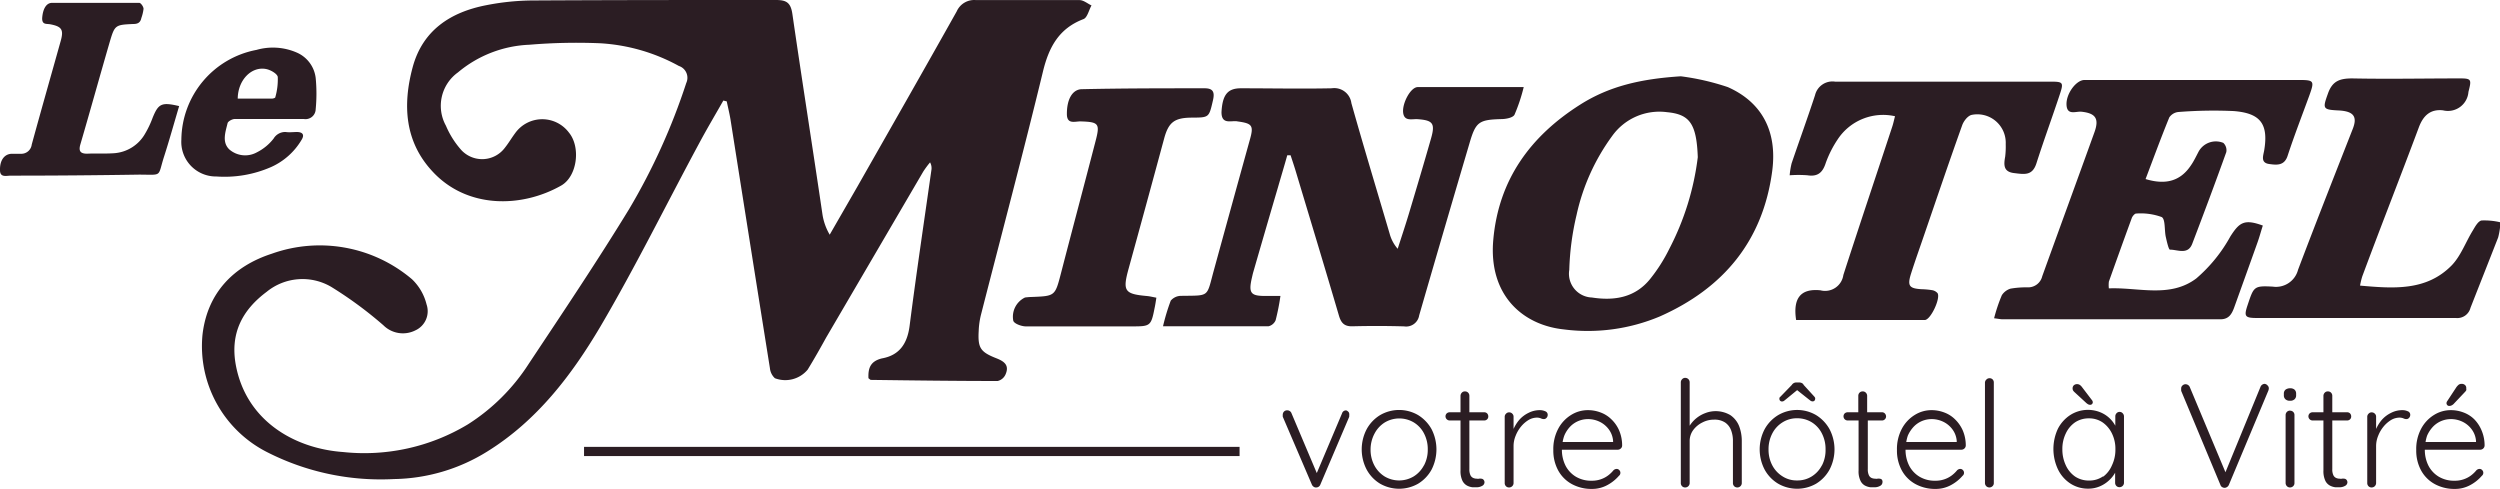
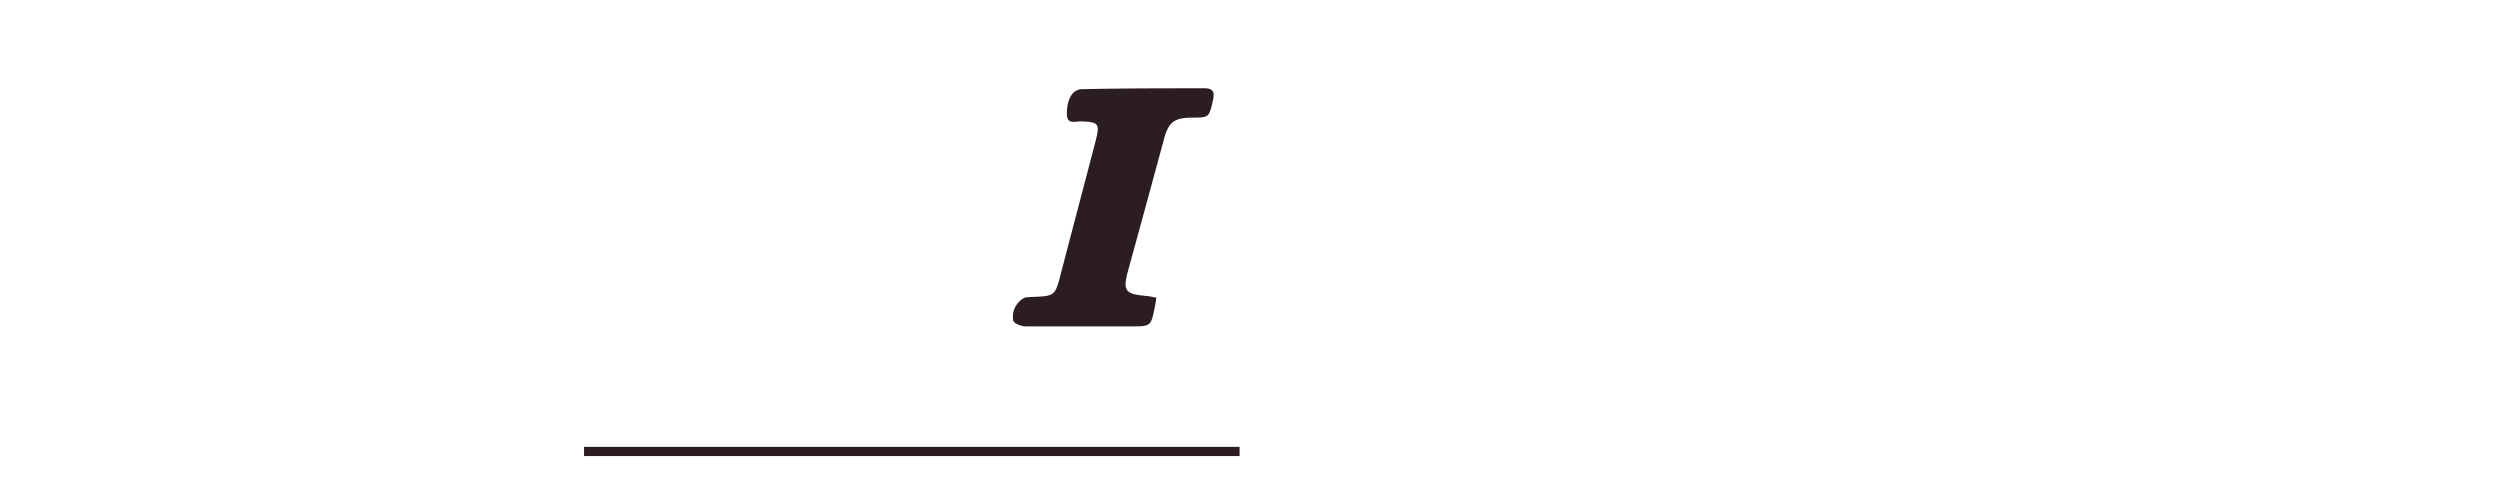
<svg xmlns="http://www.w3.org/2000/svg" viewBox="0 0 271 53">
  <defs>
    <style>.cls-1{fill:#2b1d23}</style>
  </defs>
  <g id="Calque_2" data-name="Calque 2">
    <g id="Calque_1-2" data-name="Calque 1">
-       <path class="cls-1" d="M145.94 44.49a.44.44 0 00-.46.31l-2.74 6.48L140 44.8a.47.47 0 00-.19-.24.44.44 0 00-.26-.08.46.46 0 00-.37.14.5.5 0 00-.13.32.59.59 0 000 .13v.1l3.16 7.37a.55.55 0 00.2.23.41.41 0 00.28.07.47.47 0 00.43-.3l3.14-7.37a.34.34 0 010-.12.63.63 0 000-.16.36.36 0 00-.14-.29.53.53 0 00-.18-.11zm7.79.51a4.09 4.09 0 00-4.13 0 4.07 4.07 0 00-1.45 1.52 4.73 4.73 0 000 4.39 4 4 0 001.45 1.52 4.15 4.15 0 004.13 0 4.07 4.07 0 001.45-1.52 4.81 4.81 0 000-4.39 4.15 4.15 0 00-1.45-1.52zm.62 5.45a3.08 3.08 0 01-1.1 1.19 3.07 3.07 0 01-3.17 0 3.16 3.16 0 01-1.1-1.19 3.6 3.6 0 01-.41-1.73A3.66 3.66 0 01149 47a3.11 3.11 0 011.1-1.2 3.07 3.07 0 013.17 0 3 3 0 011.1 1.2 3.66 3.66 0 01.4 1.74 3.59 3.59 0 01-.42 1.73zm6.54-5.76h-1.61v-1.78a.48.48 0 00-.13-.34.45.45 0 00-.35-.14.42.42 0 00-.34.14.49.49 0 00-.14.34v1.78h-1.17a.47.47 0 00-.32.12.44.44 0 000 .64.44.44 0 00.32.13h1.17V51a2.45 2.45 0 00.2 1.1 1.22 1.22 0 00.51.54 1.73 1.73 0 00.59.18h.43a1.17 1.17 0 00.61-.15.45.45 0 00.26-.38.42.42 0 00-.11-.29.34.34 0 00-.24-.11.61.61 0 00-.24 0 .56.56 0 01-.23 0 1 1 0 01-.38-.07.62.62 0 01-.32-.3 1.46 1.46 0 01-.12-.67v-5.27h1.61a.44.44 0 00.32-.13.41.41 0 00.12-.3.48.48 0 00-.12-.33.44.44 0 00-.32-.13zm6.61-.11a1.38 1.38 0 00-.56-.12 2.67 2.67 0 00-1.24.29 3.2 3.2 0 00-1 .75 4.13 4.13 0 00-.63 1 .56.56 0 010 .12v-1.44a.44.44 0 00-.13-.33.45.45 0 00-.35-.15.43.43 0 00-.34.15.45.45 0 00-.14.33v7.18a.48.48 0 00.13.34.45.45 0 00.35.14.48.48 0 00.48-.48v-4a2.93 2.93 0 01.22-1.11 3.69 3.69 0 01.58-1 3.24 3.24 0 01.82-.72 1.82 1.82 0 01.9-.26 1.12 1.12 0 01.44.08.75.75 0 00.31.08.38.38 0 00.3-.13.48.48 0 00.13-.37.4.4 0 00-.27-.35zm7.17.87a3.28 3.28 0 00-1.17-.74 3.82 3.82 0 00-1.37-.25 3.42 3.42 0 00-1.82.52 3.89 3.89 0 00-1.39 1.48 4.69 4.69 0 00-.54 2.33 4.49 4.49 0 00.53 2.21 3.71 3.71 0 001.47 1.47 4.43 4.43 0 002.18.53 3.43 3.43 0 001.68-.42 4.4 4.4 0 001.25-1 .41.41 0 00.16-.33.4.4 0 00-.12-.29.38.38 0 00-.3-.13.54.54 0 00-.33.15 3.34 3.34 0 01-.57.55 2.83 2.83 0 01-.79.42 2.87 2.87 0 01-1 .16 3.22 3.22 0 01-1.74-.45 3 3 0 01-1.11-1.21 3.82 3.82 0 01-.38-1.7h6.05a.49.49 0 00.34-.14.42.42 0 00.14-.33 4.12 4.12 0 00-.33-1.63 3.7 3.7 0 00-.84-1.2zm-5.1 1.77a3.2 3.2 0 01.66-1 2.67 2.67 0 01.91-.6 2.75 2.75 0 011-.19 2.89 2.89 0 011.22.27 2.67 2.67 0 011 .8 2.42 2.42 0 01.5 1.29v.12h-5.47a4.11 4.11 0 01.18-.69zm18-2.22a3.13 3.13 0 00-2.74-.21 3.41 3.41 0 00-1.67 1.36v-4.7a.48.48 0 00-.48-.49.43.43 0 00-.34.15.48.48 0 00-.14.34v10.91a.48.48 0 00.13.34.45.45 0 00.35.14.48.48 0 00.48-.48v-4.53a2 2 0 01.37-1.19 2.73 2.73 0 011-.84 2.68 2.68 0 011.27-.31 2.05 2.05 0 011.2.31 1.75 1.75 0 01.65.84 3.2 3.2 0 01.2 1.19v4.53a.48.48 0 00.13.34.47.47 0 00.35.14.48.48 0 00.48-.48v-4.53a4.52 4.52 0 00-.29-1.64 2.61 2.61 0 00-.95-1.19zm5.6-1.48a.38.38 0 00.22-.07l.2-.16 1.22-1 1.26 1 .21.16a.4.4 0 00.22.06.26.26 0 00.19-.08.28.28 0 00.07-.16.32.32 0 000-.14.51.51 0 00-.08-.13l-1.16-1.27a.42.42 0 00-.21-.21.67.67 0 00-.3-.06h-.26a.57.57 0 00-.52.27L193 43a.4.4 0 00-.11.13.59.59 0 000 .13.24.24 0 00.08.18.27.27 0 00.2.08zm3.7 1.48a4.07 4.07 0 00-4.12 0 4.1 4.1 0 00-1.46 1.52 4.73 4.73 0 000 4.39 4 4 0 001.46 1.52 4.13 4.13 0 004.12 0 4.07 4.07 0 001.45-1.52 4.73 4.73 0 000-4.39 4.15 4.15 0 00-1.45-1.52zm.62 5.45a3.05 3.05 0 01-1.09 1.19 2.89 2.89 0 01-1.6.44 2.82 2.82 0 01-1.57-.44 3.1 3.1 0 01-1.11-1.19 3.6 3.6 0 01-.41-1.73 3.66 3.66 0 01.41-1.74 3.06 3.06 0 011.11-1.2 2.9 2.9 0 011.57-.44 3 3 0 011.6.44 3 3 0 011.09 1.2 3.66 3.66 0 01.4 1.74 3.59 3.59 0 01-.4 1.75zm6.51-5.76h-1.6v-1.78a.49.49 0 00-.14-.34.44.44 0 00-.34-.14.45.45 0 00-.35.14.48.48 0 00-.13.34v1.78h-1.14a.48.48 0 00-.33.12.45.45 0 00.33.77h1.17V51a2.32 2.32 0 00.2 1.1 1.15 1.15 0 00.5.54 1.73 1.73 0 00.59.18h.44a1.16 1.16 0 00.6-.15.45.45 0 00.26-.38.41.41 0 00-.06-.29.36.36 0 00-.25-.11.56.56 0 00-.23 0 .61.61 0 01-.24 0 1.06 1.06 0 01-.38-.07.6.6 0 01-.31-.3 1.46 1.46 0 01-.12-.67v-5.27H204a.42.42 0 00.32-.13.42.42 0 00.13-.3.49.49 0 00-.13-.33.42.42 0 00-.32-.13zm7.92.76a3.28 3.28 0 00-1.17-.74 3.82 3.82 0 00-1.37-.25 3.42 3.42 0 00-1.82.52 3.89 3.89 0 00-1.39 1.48 4.69 4.69 0 00-.54 2.33 4.49 4.49 0 00.53 2.21 3.71 3.71 0 001.47 1.47 4.43 4.43 0 002.18.53 3.43 3.43 0 001.68-.42 4.4 4.4 0 001.25-1 .41.41 0 00.16-.33.4.4 0 00-.12-.29.38.38 0 00-.3-.13.52.52 0 00-.33.15 3.34 3.34 0 01-.57.55 2.83 2.83 0 01-.79.42 2.87 2.87 0 01-1 .16 3.22 3.22 0 01-1.74-.45 3 3 0 01-1.11-1.21 3.82 3.82 0 01-.38-1.7h6.05a.49.49 0 00.34-.14.45.45 0 00.14-.33 4.12 4.12 0 00-.33-1.63 3.86 3.86 0 00-.84-1.2zm-5.11 1.77a3.39 3.39 0 01.67-1 2.67 2.67 0 01.91-.6 2.75 2.75 0 011-.19 2.89 2.89 0 011.22.27 2.67 2.67 0 011 .8 2.42 2.42 0 01.5 1.29v.12h-5.47a4.11 4.11 0 01.17-.69zm8.84-6.22a.44.44 0 00-.33.15.45.45 0 00-.15.34v10.87a.49.49 0 00.14.34.48.48 0 00.34.14.49.49 0 00.34-.14.45.45 0 00.14-.34V41.47a.47.47 0 00-.13-.34.45.45 0 00-.35-.13zm14.13 3.65a.43.43 0 00-.35.15.48.48 0 00-.13.35v1a3.22 3.22 0 00-1.68-1.48 3.57 3.57 0 00-3.19.31 3.9 3.9 0 00-1.35 1.49 5.18 5.18 0 000 4.4 3.8 3.8 0 001.34 1.54 3.49 3.49 0 001.93.56 3.13 3.13 0 001.27-.25 3.36 3.36 0 001-.65 3.22 3.22 0 00.66-.83v1.09a.48.48 0 00.13.34.45.45 0 00.35.14.48.48 0 00.48-.48v-7.18a.48.48 0 00-.14-.35.43.43 0 00-.32-.15zm-1.83 7a2.57 2.57 0 01-1.5.44 2.66 2.66 0 01-1.52-.44 3 3 0 01-1-1.22 4 4 0 01-.37-1.73 3.83 3.83 0 01.38-1.73 3 3 0 011-1.19 2.66 2.66 0 011.5-.43 2.58 2.58 0 011.5.45 3.11 3.11 0 011 1.2 3.76 3.76 0 01.37 1.7 3.89 3.89 0 01-.37 1.73 3 3 0 01-.94 1.23zm-2.49-9.92a.54.54 0 00-.31-.09.52.52 0 00-.34.12.45.45 0 00-.14.35.46.46 0 00.06.23.93.93 0 00.16.18l1.27 1.17a1.4 1.4 0 00.18.13.46.46 0 00.22.06.29.29 0 00.22-.08.32.32 0 00.08-.2.43.43 0 00-.12-.26l-1.09-1.43a1.11 1.11 0 00-.19-.18zm20.03-.12a.51.51 0 00-.45.32l-3.8 9.26-3.85-9.19a.51.51 0 00-.48-.35.47.47 0 00-.32.13.41.41 0 00-.15.33.61.61 0 000 .15v.11l4.26 10.21a.39.39 0 00.18.22.5.5 0 00.27.08.49.49 0 00.25-.08.5.5 0 00.21-.24l4.28-10.22a.79.79 0 00.05-.24.42.42 0 00-.14-.32.48.48 0 00-.31-.17zm2.77.48a.81.81 0 00-.51.15.54.54 0 00-.18.44v.16a.56.56 0 00.17.44.68.68 0 00.5.16.66.66 0 00.49-.16.56.56 0 00.17-.44v-.16a.57.57 0 00-.17-.44.68.68 0 00-.47-.15zm-.02 2.42a.46.46 0 00-.34.14.49.49 0 00-.14.34v7.37a.49.49 0 00.14.34.46.46 0 00.34.14.49.49 0 00.34-.14.45.45 0 00.14-.34V45a.46.46 0 00-.48-.48zm6.18.18h-1.6v-1.78a.48.48 0 00-.13-.34.45.45 0 00-.35-.14.42.42 0 00-.34.14.49.49 0 00-.14.34v1.78h-1.17a.47.47 0 00-.32.12.44.44 0 000 .64.44.44 0 00.32.13h1.17V51a2.45 2.45 0 00.2 1.1 1.17 1.17 0 00.51.54 1.73 1.73 0 00.59.18h.43a1.17 1.17 0 00.61-.15.45.45 0 00.26-.38.42.42 0 00-.11-.29.34.34 0 00-.25-.11.59.59 0 00-.23 0 .56.56 0 01-.23 0 1 1 0 01-.38-.07.62.62 0 01-.32-.3 1.46 1.46 0 01-.12-.67v-5.27h1.6a.44.44 0 00.33-.13.41.41 0 00.12-.3.48.48 0 00-.12-.33.44.44 0 00-.33-.13zm6.58-.11a1.38 1.38 0 00-.56-.12 2.64 2.64 0 00-1.24.29 3.2 3.2 0 00-1 .75 4.13 4.13 0 00-.63 1v.12-1.44a.44.44 0 00-.13-.33.47.47 0 00-.35-.15.43.43 0 00-.34.15.45.45 0 00-.14.33v7.18a.48.48 0 00.13.34.45.45 0 00.35.14.48.48 0 00.48-.48v-4a2.93 2.93 0 01.22-1.11 3.69 3.69 0 01.58-1 3.24 3.24 0 01.82-.72 1.82 1.82 0 01.9-.26 1.12 1.12 0 01.44.08.75.75 0 00.31.08.38.38 0 00.3-.13.48.48 0 00.13-.37.4.4 0 00-.27-.35zm7.21.87a3.28 3.28 0 00-1.17-.74 3.82 3.82 0 00-1.37-.25 3.42 3.42 0 00-1.82.52 3.89 3.89 0 00-1.39 1.48 4.69 4.69 0 00-.54 2.33 4.49 4.49 0 00.53 2.21 3.71 3.71 0 001.47 1.47 4.43 4.43 0 002.18.53 3.43 3.43 0 001.68-.42 4.4 4.4 0 001.25-1 .41.41 0 00.16-.33.4.4 0 00-.12-.29.38.38 0 00-.3-.13.52.52 0 00-.33.15 3.34 3.34 0 01-.57.55 2.83 2.83 0 01-.79.42 2.87 2.87 0 01-1 .16 3.22 3.22 0 01-1.74-.45 3 3 0 01-1.11-1.21 3.82 3.82 0 01-.38-1.7h6a.49.49 0 00.34-.14.45.45 0 00.14-.33 4.12 4.12 0 00-.33-1.63 3.86 3.86 0 00-.79-1.2zm-5.11 1.77a3.39 3.39 0 01.67-1 2.67 2.67 0 01.91-.6 2.75 2.75 0 011-.19 2.89 2.89 0 011.22.27 2.67 2.67 0 011 .8 2.42 2.42 0 01.5 1.29v.12h-5.47a4.11 4.11 0 01.17-.69zm2.7-3.3a.76.76 0 00.22-.18l1.2-1.27a.83.83 0 00.12-.16.45.45 0 000-.2.42.42 0 00-.13-.37.52.52 0 00-.38-.13.52.52 0 00-.33.11 1.6 1.6 0 00-.22.24l-1 1.52a.4.4 0 00-.08.23.32.32 0 00.08.2.26.26 0 00.17.09.57.57 0 00.35-.08zM75.78 15.55c.84-1.57 1.75-3.1 2.63-4.65l.37.09c.13.64.29 1.28.4 1.93q2.13 13.52 4.28 27A1.69 1.69 0 0084 41a3.16 3.16 0 003.55-.93c.7-1.14 1.36-2.31 2-3.47l10.53-18a10.46 10.46 0 01.74-1 1.3 1.3 0 01.14.86c-.8 5.63-1.64 11.24-2.36 16.87-.25 1.92-1.1 3.18-3 3.52-1.32.32-1.5 1.15-1.46 2.15.13.09.2.18.26.18 4.59.06 9.17.12 13.75.12a1.24 1.24 0 00.84-.69c.45-1-.1-1.43-1-1.78-1.72-.68-2-1.12-1.9-2.94a8.48 8.48 0 01.24-1.74c2.25-8.8 4.59-17.58 6.73-26.41.65-2.66 1.74-4.66 4.39-5.67.42-.16.59-1 .87-1.48-.43-.2-.85-.57-1.29-.58H105.8a2.07 2.07 0 00-2.09 1.22c-3.56 6.35-7.17 12.67-10.77 19-1 1.74-2 3.47-3 5.21a6.18 6.18 0 01-.79-2.23C88.09 16 86.94 8.73 85.89 1.49 85.71.28 85.24 0 84.11 0c-8.75 0-17.5 0-26.24.05a26.82 26.82 0 00-5.14.51c-3.89.75-6.92 2.72-8 6.74s-.88 8 2.11 11.24c3.77 4.13 9.73 4 14 1.57 1.74-1 2.13-4.17.83-5.74a3.61 3.61 0 00-5.83.07c-.38.51-.7 1.06-1.09 1.55a3.08 3.08 0 01-4.74.28 9.59 9.59 0 01-1.67-2.64 4.46 4.46 0 011.3-5.78 12.83 12.83 0 017.74-3 61.54 61.54 0 017.68-.16 20.09 20.09 0 018.53 2.46 1.35 1.35 0 01.8 1.85 68.29 68.29 0 01-6.19 13.66c-3.48 5.69-7.2 11.23-10.9 16.8A21.54 21.54 0 0150.72 46a21.75 21.75 0 01-13.53 3c-5.39-.39-10.56-3.48-11.64-9.5-.6-3.39.72-5.9 3.36-7.87a6.15 6.15 0 017-.53 42.77 42.77 0 015.65 4.16 3 3 0 003.47.55A2.28 2.28 0 0046.24 33a5.63 5.63 0 00-1.58-2.73 15.46 15.46 0 00-15.19-2.77c-4.14 1.34-7 4.24-7.52 8.79a12.88 12.88 0 007 12.72 27.13 27.13 0 0013.76 2.92 19.65 19.65 0 0010.13-3c5.37-3.34 9.1-8.23 12.23-13.51 3.81-6.48 7.14-13.24 10.71-19.87zm76.43 19.83a1.43 1.43 0 001.63-1.2q2.7-9.33 5.45-18.64c.68-2.32 1-2.56 3.44-2.63.5 0 1.26-.14 1.44-.47a18.67 18.67 0 001-3h-11.48c-.78 0-1.7 1.75-1.59 2.76s1 .67 1.58.72c1.64.12 1.91.45 1.45 2.07-.78 2.74-1.6 5.48-2.42 8.22-.38 1.26-.8 2.51-1.2 3.76a4.07 4.07 0 01-.87-1.63c-1.39-4.72-2.82-9.43-4.15-14.16a1.87 1.87 0 00-2.13-1.61c-3.28.07-6.57 0-9.85 0-1.45 0-2 .72-2.1 2.59 0 1.42 1.11.86 1.74 1 1.59.22 1.78.43 1.33 2q-1.94 7-3.89 14.11c-.83 3-.39 2.75-3.58 2.8a1.47 1.47 0 00-1.1.52 22.12 22.12 0 00-.84 2.78h11.43a1.12 1.12 0 00.78-.66 24.47 24.47 0 00.52-2.63h-1.7c-1.52 0-1.75-.34-1.42-1.86.06-.25.11-.5.18-.74q1.33-4.61 2.68-9.2c.33-1.15.68-2.3 1-3.45h.36c.18.55.37 1.11.54 1.67 1.57 5.23 3.16 10.46 4.7 15.71.24.82.6 1.19 1.49 1.16q2.81-.07 5.58.01zm39.9-16.86c.56-4.27-1.11-7.44-4.82-9.08a26.55 26.55 0 00-5.09-1.17c-4.36.28-7.76 1.08-10.89 3.06-5.41 3.42-8.87 8.15-9.44 14.69-.52 5.94 3.15 9.22 7.67 9.69a20.15 20.15 0 0010.39-1.41c6.9-3.06 11.18-8.2 12.18-15.78zM180.94 27a17.57 17.57 0 01-2 3.16c-1.64 2.1-3.93 2.47-6.37 2.09a2.58 2.58 0 01-2.46-3 29.15 29.15 0 01.79-5.95 22.65 22.65 0 013.86-8.56 6.28 6.28 0 015.94-2.58c2.43.23 3.21 1.2 3.34 4.88a29.21 29.21 0 01-3.1 9.96zm61.25 6.32c.84-2.34 1.68-4.67 2.51-7 .22-.61.39-1.25.59-1.87-2-.73-2.54-.36-3.53 1.2a16.38 16.38 0 01-3.69 4.54c-2.86 2.14-6.25.94-9.47 1.07a3.33 3.33 0 010-.73c.82-2.3 1.64-4.59 2.48-6.88.07-.21.33-.51.48-.5a6.57 6.57 0 012.77.38c.41.24.28 1.4.44 2.14.11.49.31 1.39.45 1.39.84 0 1.95.6 2.42-.64 1.26-3.3 2.5-6.61 3.69-9.93a1.09 1.09 0 00-.32-1 2.13 2.13 0 00-2.71 1c-.25.48-.5 1-.8 1.43-1.11 1.67-2.68 2.17-4.92 1.49.85-2.24 1.67-4.48 2.57-6.68a1.35 1.35 0 011-.59 48.61 48.61 0 016-.1c2.85.23 3.77 1.36 3.29 4.25-.1.59-.43 1.36.55 1.49.8.11 1.65.21 2-.93.72-2.19 1.56-4.35 2.35-6.52.56-1.56.51-1.66-1.13-1.66h-23.25c-.9 0-2 1.48-1.95 2.68s1 .7 1.62.76c1.51.16 1.94.73 1.42 2.19-1.88 5.22-3.79 10.43-5.67 15.64a1.57 1.57 0 01-1.56 1.21 9.74 9.74 0 00-1.88.14 1.72 1.72 0 00-.94.71 17.38 17.38 0 00-.84 2.5c.5.06.7.11.9.11h23.59c.94.02 1.27-.55 1.54-1.29zM16.54 12.78a10.45 10.45 0 01-.8 1.69 4.2 4.2 0 01-3.39 2.14c-1 .07-1.94 0-2.9.05-.73 0-.95-.27-.74-1C9.78 12 10.81 8.28 11.88 4.6c.56-1.9.6-1.91 2.59-2 .47 0 .75-.16.85-.64a4.52 4.52 0 00.24-1c0-.24-.3-.65-.46-.65H5.63C5 .32 4.63 1 4.57 2c0 .7.47.56.86.63 1.28.24 1.5.59 1.14 1.85-1.05 3.75-2.11 7.46-3.13 11.19a1.14 1.14 0 01-1.19 1h-.94c-.82 0-1.34.69-1.31 1.78 0 .83.71.59 1.16.59q6.95 0 13.89-.11c2.64 0 2 .31 2.75-2 .57-1.78 1.07-3.58 1.62-5.43-1.91-.45-2.25-.27-2.88 1.28zm200.88 2.83a9.05 9.05 0 01-.06 1.38c-.16.87-.2 1.63.95 1.77s2 .31 2.44-1.06c.79-2.48 1.69-4.92 2.51-7.4.46-1.38.4-1.45-1-1.45h-23.34a1.94 1.94 0 00-2.17 1.47c-.81 2.47-1.7 4.92-2.54 7.39A8.32 8.32 0 00194 19a13.28 13.28 0 011.92 0c1.14.18 1.67-.31 2-1.36a11.75 11.75 0 011.31-2.57 5.89 5.89 0 016.19-2.47c-.12.45-.19.81-.31 1.16-1.76 5.35-3.56 10.69-5.29 16.05a2 2 0 01-2.48 1.66c-2.15-.22-3 .85-2.64 3.22h13.94c.64 0 1.74-2.36 1.39-2.91a1 1 0 00-.61-.33 8.62 8.62 0 00-1.13-.1c-1.33-.08-1.55-.36-1.14-1.67.47-1.48 1-2.95 1.5-4.42 1.34-3.9 2.66-7.8 4.05-11.68.16-.45.58-1 1-1.12a3.08 3.08 0 013.72 3.15zM269 23.9c-.37.07-.69.65-.93 1.06-.79 1.27-1.31 2.79-2.33 3.83-2.74 2.77-6.28 2.49-9.91 2.17a8.13 8.13 0 01.24-1c2-5.39 4.12-10.76 6.13-16.15.48-1.29 1.26-2 2.62-1.85a2.23 2.23 0 002.76-2c.34-1.34.36-1.47-1-1.46-3.86 0-7.73.08-11.59 0-1.37 0-2.16.28-2.64 1.64-.58 1.62-.59 1.75 1.12 1.83s2.08.7 1.57 2c-2 5.1-4 10.17-5.93 15.27a2.47 2.47 0 01-2.75 1.83c-2.05-.11-2.05 0-2.72 2-.41 1.22-.3 1.4 1 1.4h21.57a1.47 1.47 0 001.59-1.1c1-2.55 2-5.07 3-7.63a7.91 7.91 0 00.25-1.64 7.49 7.49 0 00-2.05-.2zM29.38 18.11a7.29 7.29 0 003.31-2.95c.34-.54.13-.85-.51-.85-.4 0-.8.06-1.2 0a1.46 1.46 0 00-1.32.71 5.31 5.31 0 01-1.81 1.49 2.62 2.62 0 01-3-.32c-.81-.79-.41-1.88-.18-2.84.05-.2.49-.44.76-.45h7.51a1.1 1.1 0 001.28-1.06 17.47 17.47 0 000-3.39 3.44 3.44 0 00-2-2.73 6.48 6.48 0 00-4.42-.31 10 10 0 00-8.14 9.72 3.75 3.75 0 003.79 4 12.57 12.57 0 005.93-1.02zm-.5-10.62c.47.1 1.17.5 1.23.85a7 7 0 01-.27 2.21c0 .07-.24.14-.37.14h-3.7c.02-2.03 1.51-3.54 3.11-3.2z" />
      <path class="cls-1" d="M115.65 12.36c0 1.16.89.79 1.47.8 2 .06 2.14.23 1.63 2.17-1.23 4.75-2.5 9.5-3.73 14.25-.65 2.51-.64 2.51-3.15 2.61a6.48 6.48 0 00-.76.06 2.31 2.31 0 00-1.27 2.52c.1.32.87.6 1.34.61h11.6c1.92 0 2-.06 2.38-2 .07-.32.12-.65.19-1.11-.42-.08-.7-.15-1-.18-2.47-.22-2.68-.54-2-3q1.93-7 3.85-14.1c.48-1.75 1.12-2.23 3-2.24s1.85 0 2.29-1.9c.2-.88 0-1.29-.94-1.28-4.45 0-8.91 0-13.36.1-.99.08-1.55 1.16-1.54 2.69zM63.31 48.44h71.06v1H63.31z" />
    </g>
  </g>
</svg>